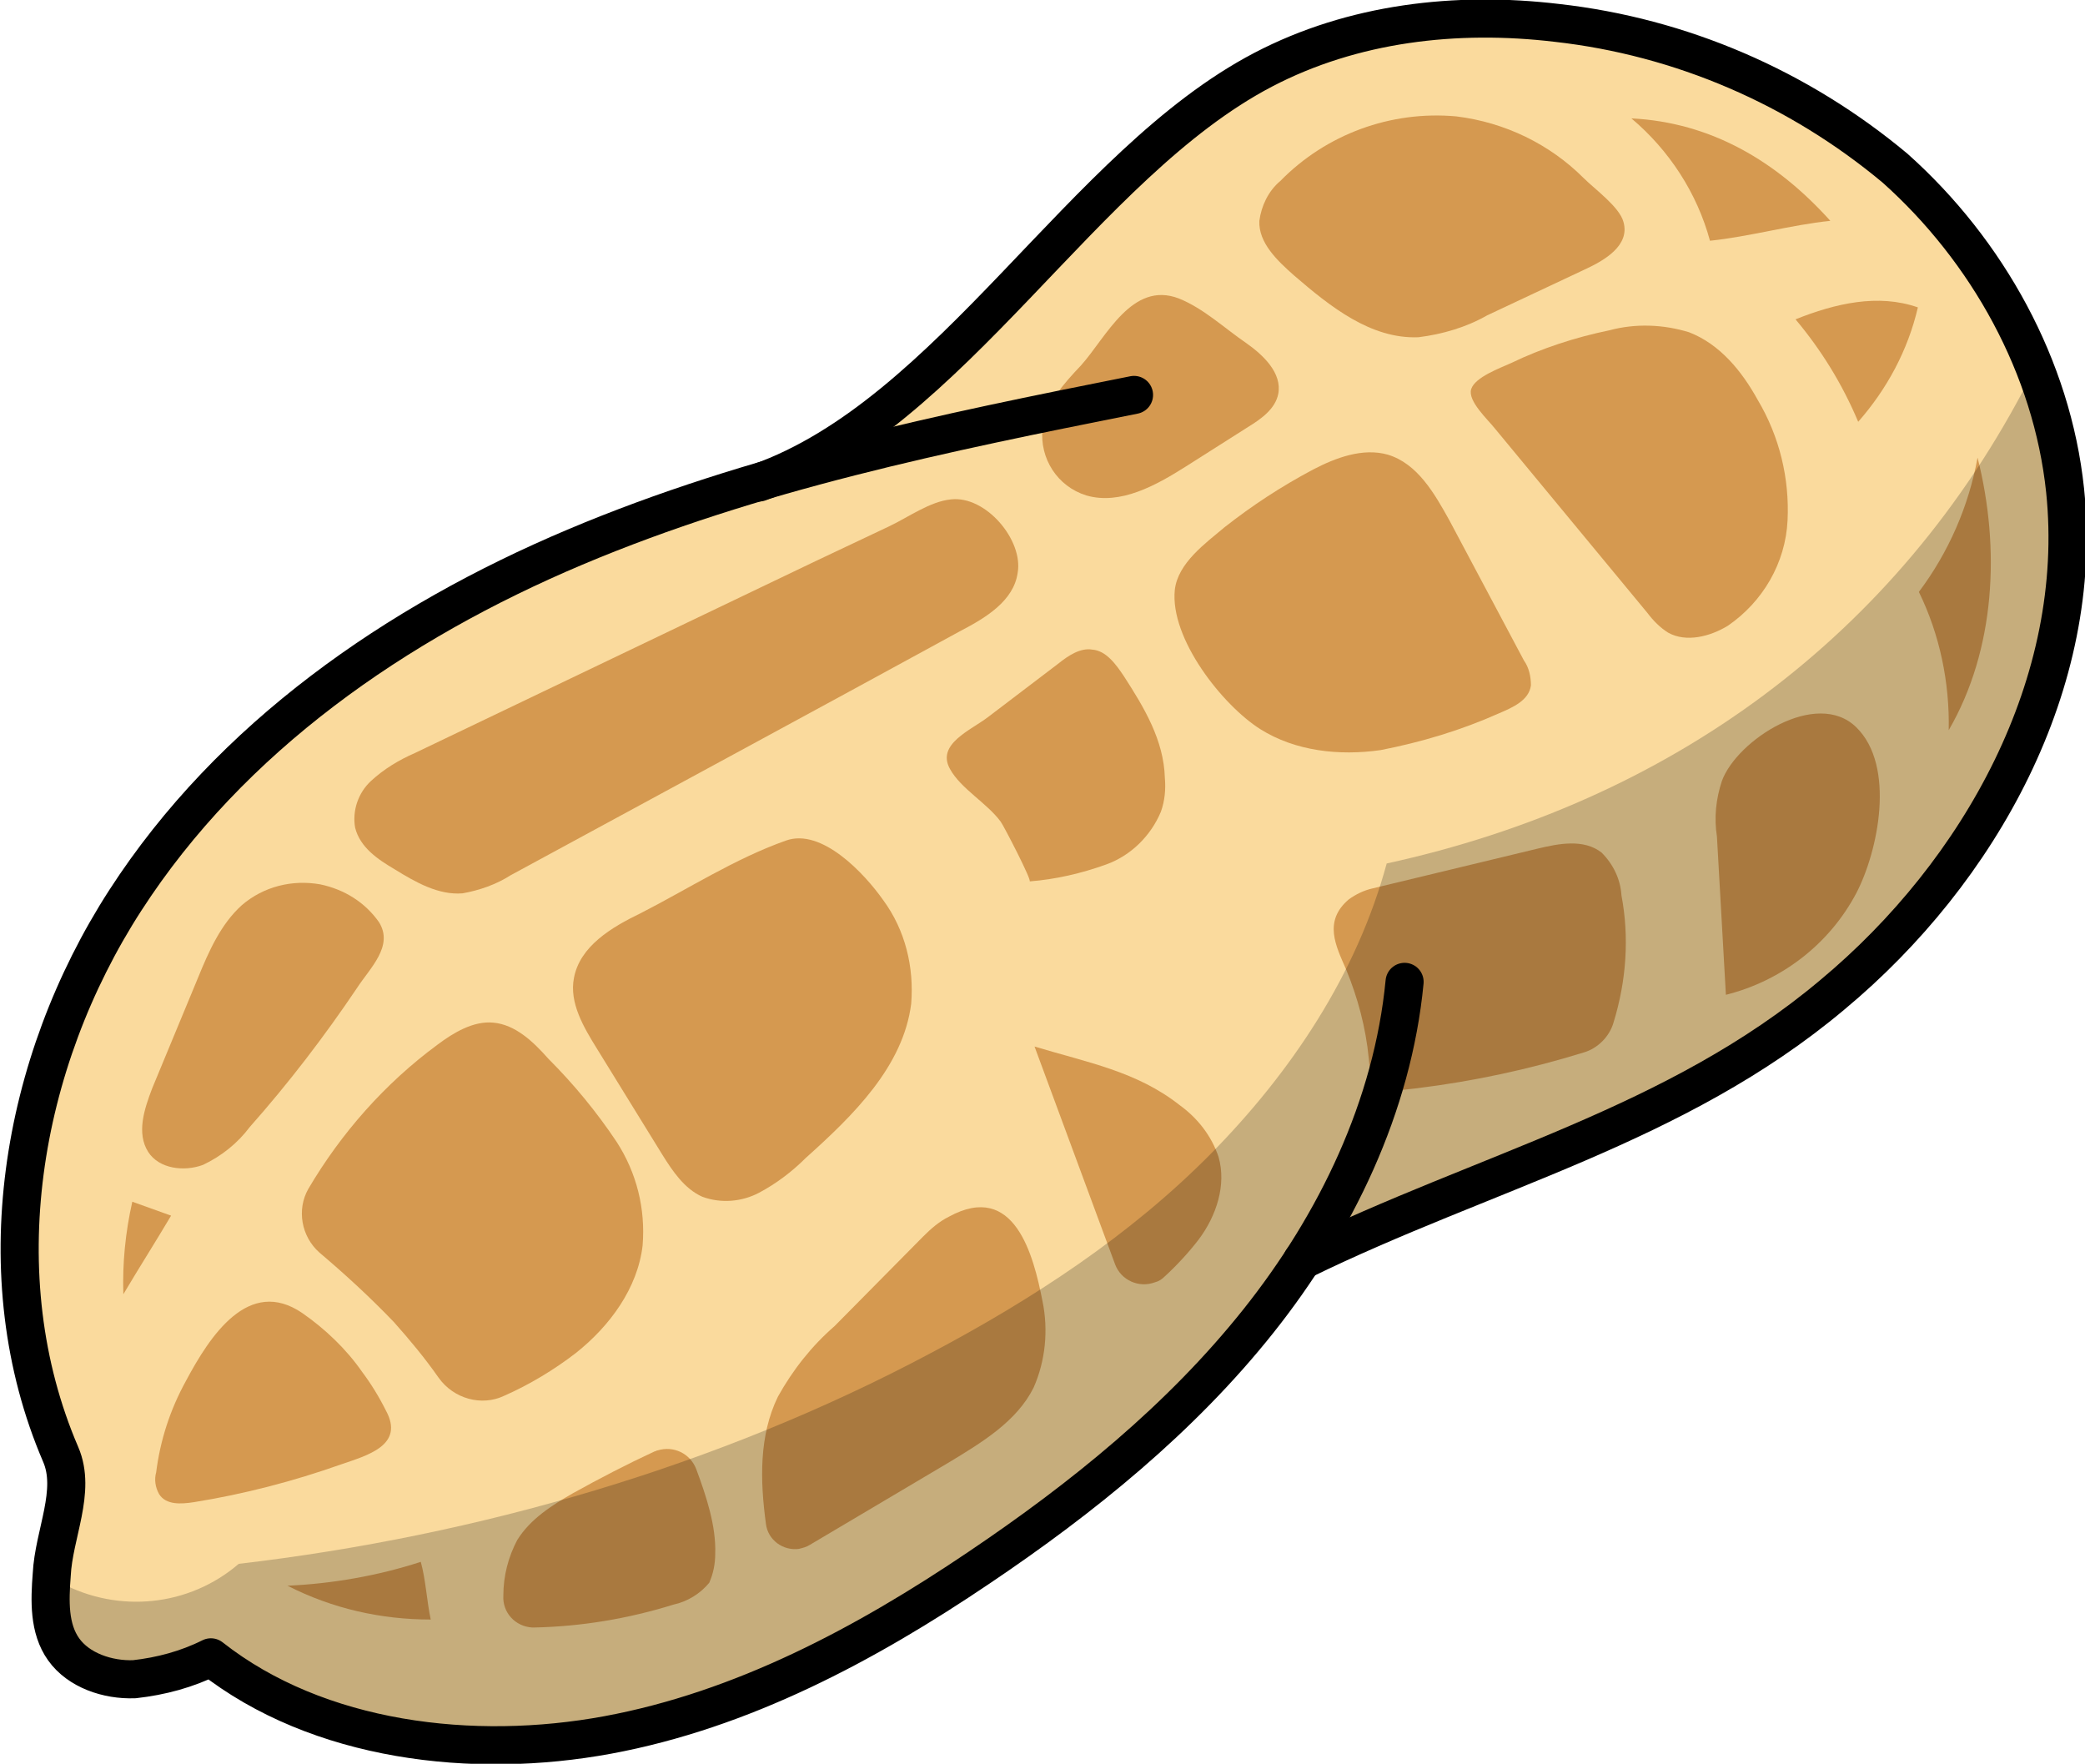
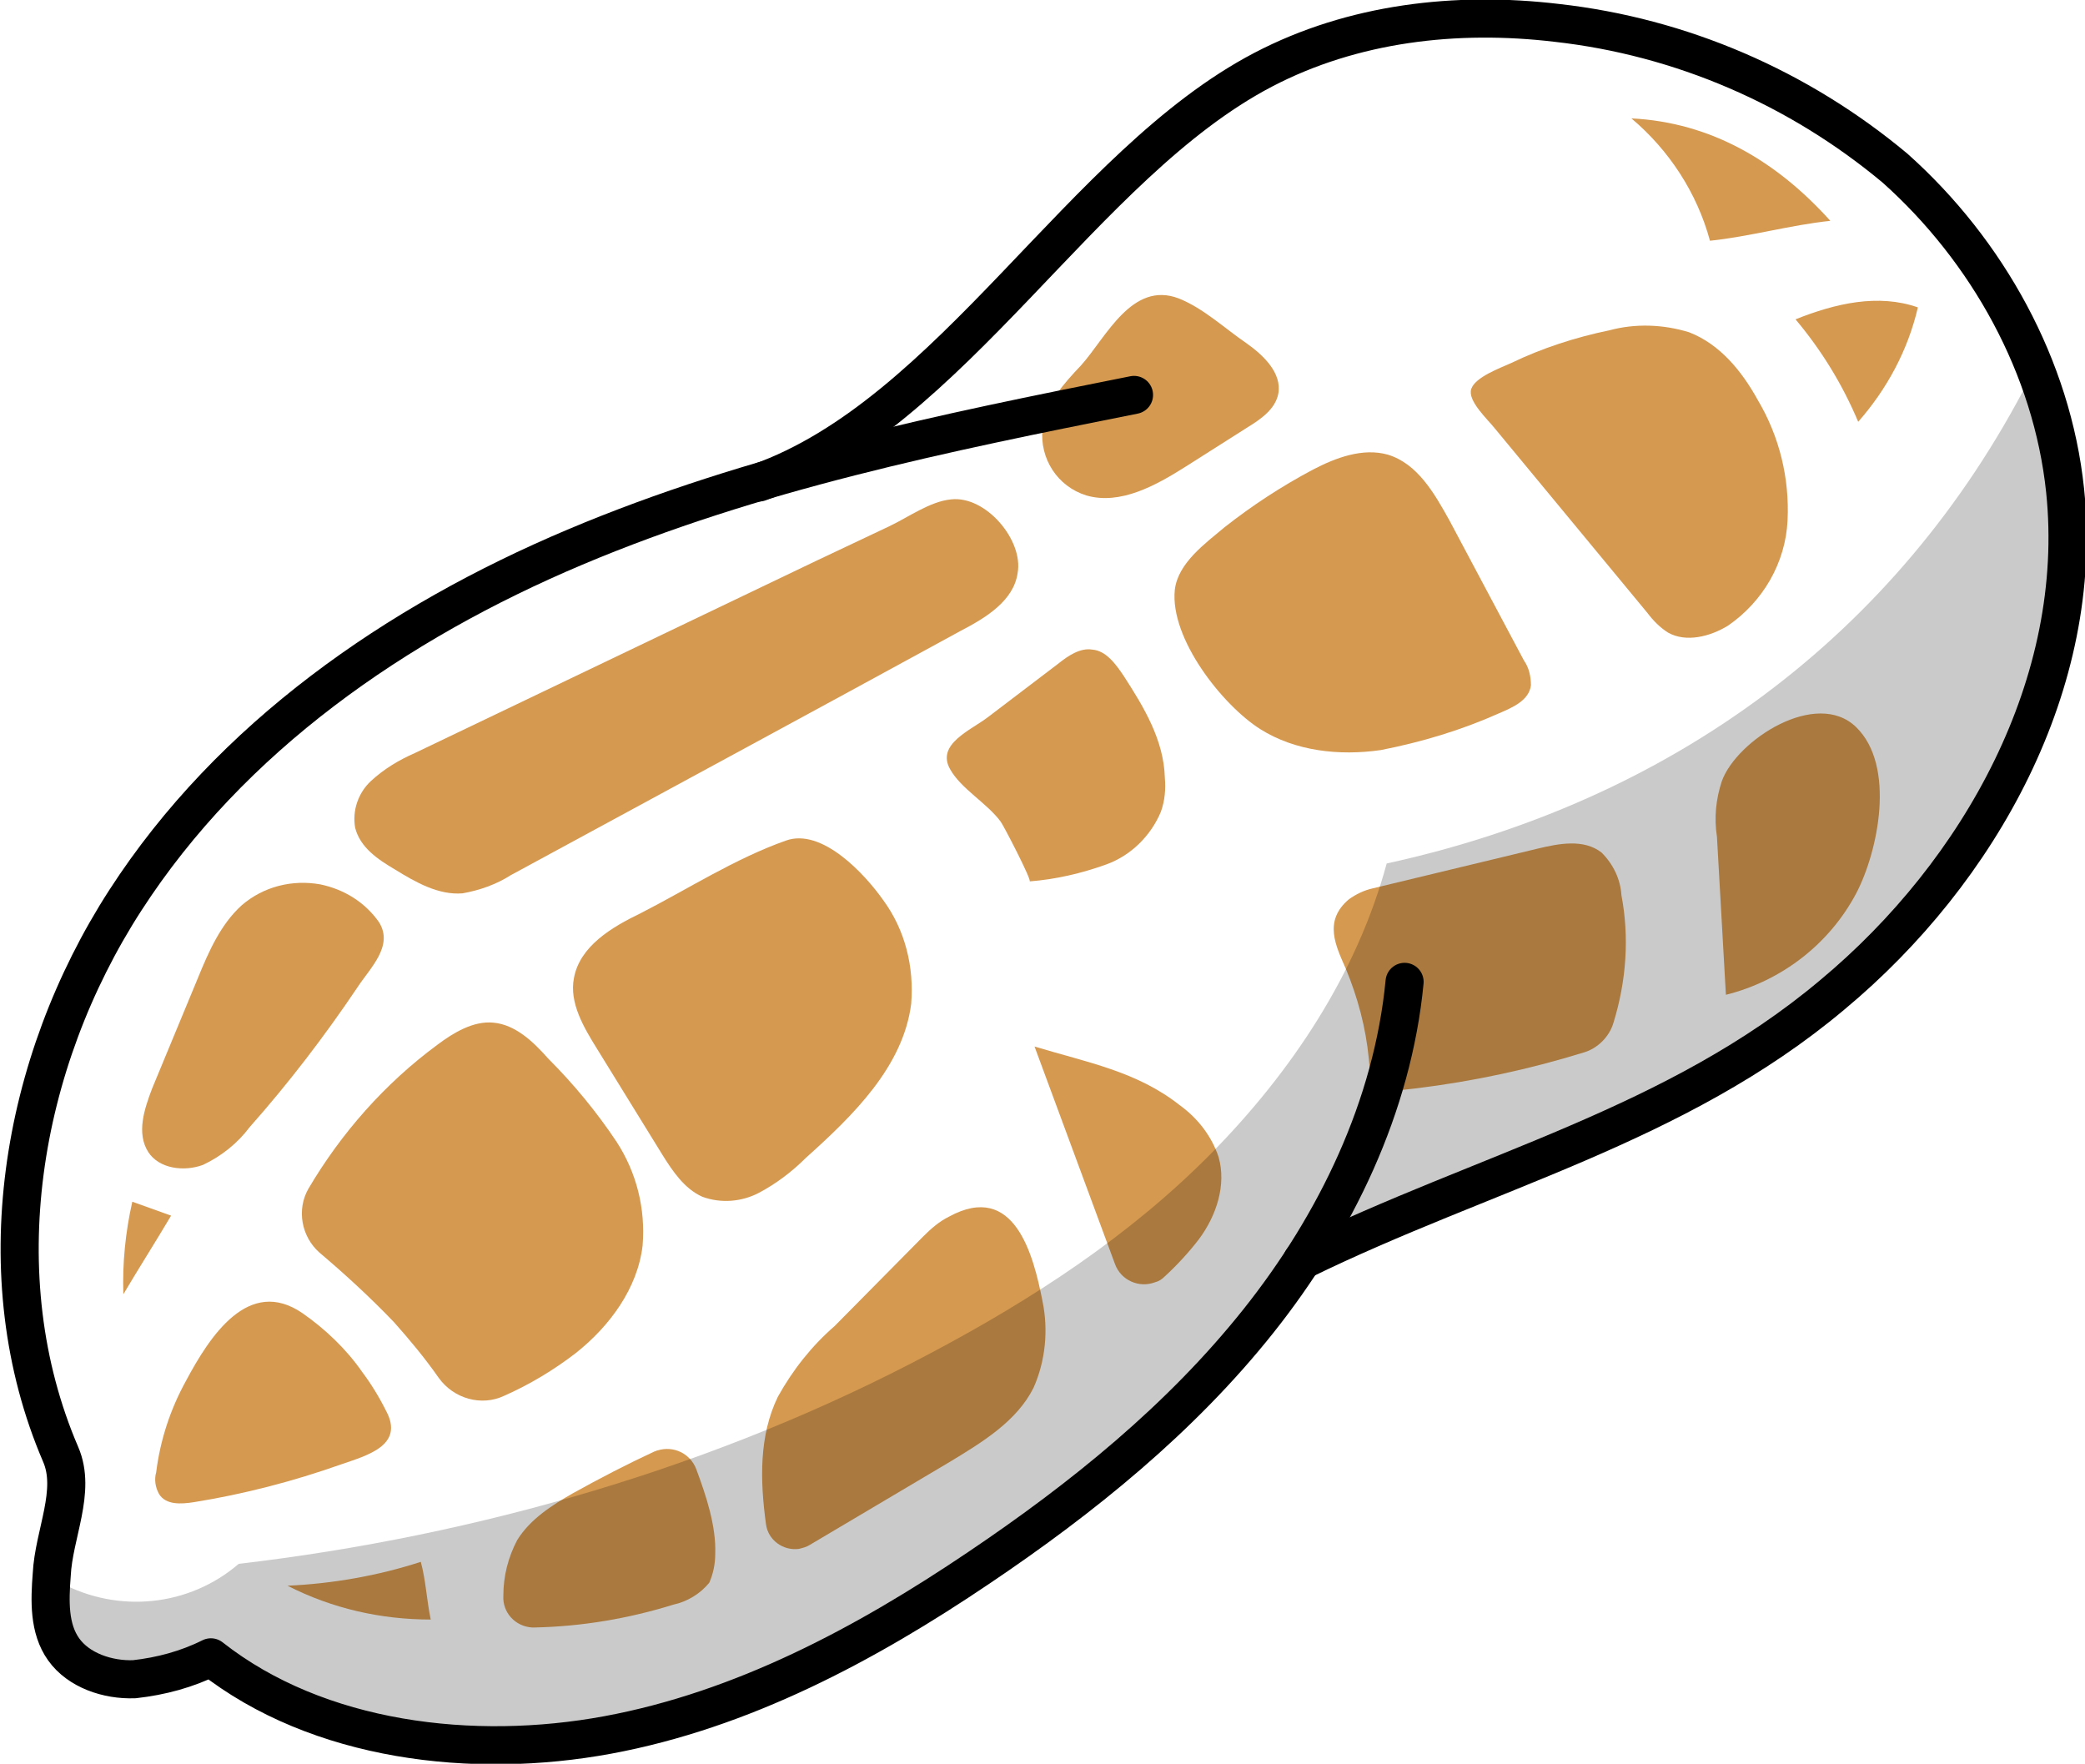
<svg xmlns="http://www.w3.org/2000/svg" id="Layer_1" x="0" y="0" version="1.1" viewBox="0 0 209.6 177.3" style="enable-background:new 0 0 209.6 177.3" xml:space="preserve">
  <style type="text/css">.st0{fill:#fada9d}.st1{fill:#d59950}.st2{opacity:.21;enable-background:new}.st3{fill:none;stroke:#000;stroke-width:3.83;stroke-linecap:round;stroke-linejoin:round}</style>
  <g id="Layer_17">
-     <path d="M96.8,32.7L111.5,18l19-12.7c0,0,14.6-3.3,15.3-3.4c0.7-0.1,22.6,2.9,22.6,2.9l11.4,4.8l13,9.7l6.6,8l7.6,18.2 l0.8,19.8l-11.2,23.3l-9.9,9.3l-20.4,13.5l-20.5,8.8l-14.9,6.5L118,141.9l-12,10.1c-0.1,0.1-25.2,15.6-25.2,15.6l-25.5,7.7l-10.4-1 l-16.2-3.2l-7.6-4.6l-7,3.1l-6.1-2.2l-3-6c0,0,1.5-11.9,1.5-13.1S4,140.8,4,140.8l-2-19c0,0,5.9-23,6.2-23.5s11.3-16.9,11.3-16.9 s16.9-14.8,17.5-15.2s16.7-9.4,16.7-9.4C65.5,53,77,48.2,88.1,42.4L96.8,32.7z" class="st0" />
-     <path d="M159.2,17.9c1.1,1.1,3.6,2.9,4,4.4c0.7,2.4-2,3.9-3.7,4.7l-10,4.7c-2.1,1.2-4.5,1.9-6.9,2.2 c-4.8,0.2-8.9-3.1-12.5-6.2c-1.7-1.5-3.6-3.3-3.5-5.5c0.2-1.5,0.9-3,2.1-4c4.6-4.7,11.1-7.1,17.7-6.5 C151.3,12.3,155.8,14.5,159.2,17.9z" class="st1" />
    <path d="M89.4,52.9c1.9-0.9,4.1-2.5,6.2-2.7c3.5-0.4,7.3,4.1,6.7,7.4c-0.4,2.8-3.2,4.5-5.7,5.8 C81.6,71.6,66.4,79.8,51.3,88c-1.4,0.9-3.1,1.5-4.8,1.8c-2.4,0.2-4.7-1.1-6.8-2.4c-1.7-1-3.5-2.2-4-4.2c-0.3-1.7,0.3-3.5,1.6-4.7 c1.3-1.2,2.8-2.1,4.4-2.8l40.3-19.3L89.4,52.9z" class="st1" />
    <path d="M38.1,92.7c1.5,2.4-0.9,4.6-2.2,6.6c-3.3,4.9-6.9,9.6-10.8,14c-1.2,1.6-2.8,2.9-4.7,3.8 c-1.9,0.7-4.4,0.4-5.5-1.3c-1.2-1.9-0.4-4.3,0.4-6.4l4.6-11.1c1.1-2.7,2.3-5.4,4.4-7.3c2.2-1.9,5.1-2.6,7.9-2.1 C34.6,89.4,36.7,90.7,38.1,92.7z" class="st1" />
    <path d="M12.4,130.1c-0.1-3.1,0.2-6.2,0.9-9.3l3.9,1.4C15.6,124.9,14,127.4,12.4,130.1z" class="st1" />
    <path d="M19.5,151c5-0.8,10-2.1,14.8-3.8c2.6-0.9,6.4-1.9,4.5-5.4c-0.7-1.4-1.5-2.7-2.4-3.9c-1.6-2.3-3.7-4.3-6-5.9 c-5.4-3.7-9.3,2.3-11.7,6.8c-1.6,2.9-2.6,6-3,9.2c-0.2,0.7-0.1,1.5,0.3,2.2C16.7,151.3,18.2,151.2,19.5,151z" class="st1" />
    <path d="M42.3,157c-4.3,1.4-8.9,2.2-13.4,2.4c4.5,2.3,9.4,3.4,14.4,3.4C42.9,160.9,42.8,158.8,42.3,157z" class="st1" />
    <path d="M71.9,156.2c0,1-0.2,2-0.6,2.9c-0.9,1.1-2.2,1.9-3.6,2.2c-4.5,1.4-9.2,2.2-14,2.3c-0.1,0-0.1,0-0.2,0 c-1.7-0.1-3-1.5-2.9-3.2c0-2,0.5-3.9,1.4-5.6c1.3-2.1,3.5-3.5,5.6-4.7c2.7-1.5,5.4-2.9,8.2-4.2c0.1,0,0.2-0.1,0.3-0.1 c1.6-0.5,3.3,0.3,3.9,1.9C71,150.4,72,153.4,71.9,156.2z" class="st1" />
    <path d="M39.6,132.9c-2.4-2.5-4.9-4.8-7.5-7c-1.8-1.6-2.3-4.3-1.1-6.4c3.3-5.6,7.7-10.6,13-14.5 c1.6-1.2,3.6-2.4,5.6-2.2c2.2,0.2,4,1.9,5.5,3.6c2.6,2.6,4.9,5.4,6.9,8.4c2,3.1,2.9,6.7,2.6,10.4c-0.5,4.3-3.3,8.1-6.7,10.8 c-2.2,1.7-4.7,3.2-7.2,4.3c-2.3,1.1-5.1,0.3-6.6-1.8C42.7,136.5,41.2,134.7,39.6,132.9z" class="st1" />
    <path d="M104.8,130.8c0.6,2.9,0.3,6-0.9,8.7c-1.7,3.4-5.2,5.5-8.5,7.5l-14,8.3c-0.3,0.2-0.7,0.3-1.1,0.4 c-1.6,0.2-3.1-0.9-3.3-2.5c-0.6-4.4-0.7-8.9,1.2-12.8c1.5-2.7,3.4-5.1,5.7-7.1l8.9-9c0.8-0.8,1.6-1.5,2.6-2 C102,118.7,103.9,126.2,104.8,130.8z" class="st1" />
    <path d="M79,84.5c3.6-1.3,7.9,3.3,9.8,6c2.2,3,3.1,6.7,2.8,10.4c-0.8,6.3-5.8,11.2-10.6,15.5c-1.4,1.4-3,2.6-4.7,3.5 c-1.7,0.9-3.8,1.1-5.7,0.4c-1.8-0.8-3-2.6-4-4.2L60,105.4c-1.3-2.1-2.8-4.6-2.3-7.1c0.6-3.2,3.8-5.1,6.7-6.5 C69.1,89.4,73.9,86.3,79,84.5z" class="st1" />
    <path d="M118.6,111.1c1.8,1.3,3.2,3.1,3.9,5.2c0.8,2.8-0.2,5.9-2,8.3c-1,1.3-2.2,2.6-3.4,3.7c-0.3,0.3-0.6,0.5-1,0.6 c-1.6,0.6-3.4-0.2-4-1.8l-8.1-21.9C109.3,106.8,114.3,107.7,118.6,111.1z" class="st1" />
    <path d="M99.3,72.1c-1.7,1.3-5.2,2.7-3.8,5.2c1.1,2,3.7,3.4,5.1,5.3c0.3,0.4,3.2,6,2.9,6c2.6-0.2,5.2-0.8,7.7-1.7 c2.5-0.9,4.5-2.9,5.5-5.3c0.4-1.1,0.5-2.3,0.4-3.4C117,74.4,115,71.1,113,68c-0.8-1.2-1.8-2.6-3.2-2.7c-1.2-0.2-2.4,0.6-3.4,1.4 L99.3,72.1z" class="st1" />
    <path d="M137.6,106.4c0.3,3.7,1.2,3.4,4.8,3c5.7-0.7,11.3-1.9,16.8-3.6c1.4-0.4,2.6-1.6,3-3c1.3-4.2,1.6-8.6,0.8-12.8 c-0.1-1.6-0.8-3.1-2-4.3c-1.8-1.4-4.3-0.9-6.4-0.4l-16.6,4c-0.9,0.2-1.7,0.6-2.4,1.1c-2.6,2.2-1.3,4.7-0.3,7 C136.5,100.3,137.3,103.3,137.6,106.4z" class="st1" />
    <path d="M118.5,30c2.5,1,4.6,3,6.8,4.5c1.7,1.2,3.6,3,3.2,5.1c-0.3,1.5-1.7,2.5-3,3.3l-6.3,4c-3,1.9-6.6,3.9-10,2.9 c-2.9-0.9-4.7-3.7-4.4-6.7c0.3-2.5,2.1-4.5,3.9-6.4C111.2,33.9,113.8,28.2,118.5,30z" class="st1" />
    <path d="M123.1,53c-1.9,1.6-4.7,3.6-5,6.3c-0.5,4.9,4.8,11.6,8.6,14c3.5,2.2,7.9,2.7,12.1,2.1c4.1-0.8,8.1-2,11.9-3.7 c1.4-0.6,3-1.3,3.2-2.8c0-0.9-0.2-1.8-0.7-2.5l-7.5-14.1c-1.5-2.7-3.2-5.7-6.2-6.6c-2.5-0.7-5.2,0.3-7.5,1.5 C128.8,48.9,125.9,50.8,123.1,53z" class="st1" />
    <path d="M150.3,43.1c-0.7-0.9-2.8-2.8-2.4-4s2.9-2.1,4-2.6c3.1-1.5,6.5-2.6,9.9-3.3c2.6-0.7,5.4-0.6,8,0.2 c3.1,1.2,5.3,3.9,6.9,6.8c2.2,3.7,3.2,7.9,3,12.1c-0.2,4.3-2.5,8.2-6,10.6c-1.8,1.1-4.2,1.7-6,0.7c-0.8-0.5-1.5-1.2-2.1-2 L150.3,43.1z" class="st1" />
    <path d="M186.6,73.1c4,3.9,2.2,12.5,0,16.7c-2.7,5.1-7.5,8.8-13.1,10.2l-0.9-15.9c-0.3-1.9-0.1-3.8,0.5-5.6 C174.6,74.4,182.6,69.2,186.6,73.1z" class="st1" />
    <path d="M192.8,30.9c-4-1.4-8.3-0.4-12.3,1.2c2.6,3.1,4.7,6.5,6.3,10.3C189.7,39.1,191.8,35.2,192.8,30.9z" class="st1" />
    <path d="M184,22.2c-3.9,0.4-8.2,1.6-12.1,2c-1.3-4.8-4.1-9.1-7.9-12.3C172,12.3,178.6,16.2,184,22.2z" class="st1" />
-     <path d="M198.8,46c-0.9,4.9-2.9,9.5-5.9,13.5c2.1,4.3,3.1,9.1,3,13.9C200.6,65.3,201.1,55.1,198.8,46z" class="st1" />
    <path d="M10.5,168.2c3.4,1.3,7.3,0.4,9.9-2.2c18.6,11.2,42.9,9.6,62.6,0.5c19.7-9.1,34.9-25.3,49.1-41.6 c14.1-4.8,28.3-9.6,41-17.3s24-18.5,29.6-32.3c4.7-11.6,5.5-25.4,1.3-37.2c-13.3,25.9-36.2,42.5-64.6,48.7 c-3,11.1-9.6,21-17.7,29.2s-17.9,14.6-28.1,20C72.2,147.4,48,154.4,24,157.2c-5,4.3-12.1,5-17.9,1.9C6.4,162.7,7.1,167,10.5,168.2z" class="st2" />
    <path d="M141.2,98.7c-1.2,12.5-6.9,24.3-14.7,34.1s-17.7,17.8-28.1,24.8c-11.4,7.7-23.8,14.3-37.3,16.8 c-13.5,2.5-29.1,0.7-39.9-7.8c-2.4,1.2-5,1.9-7.7,2.2c-2.7,0.1-5.6-0.9-7.1-3s-1.4-4.9-1.2-7.5c0.2-4.1,2.5-8.4,0.9-12.1 c-7.7-17.9-4.1-39.3,6.5-55.7S39.8,62.6,57.8,55S94.9,43.5,114,39.7" class="st3" />
    <path d="M130.9,126.7c18.4-9,37.6-13.5,53.3-26.7c14.9-12.4,25.4-31.4,23.4-50.7c-1.3-12.4-7.8-24.1-17.1-32.4 C180.8,8.8,169,3.7,156.5,2.3c-10.1-1.2-20.5,0-29.5,4.7c-18.2,9.5-31.3,34.6-50.7,41.5" class="st3" />
  </g>
</svg>